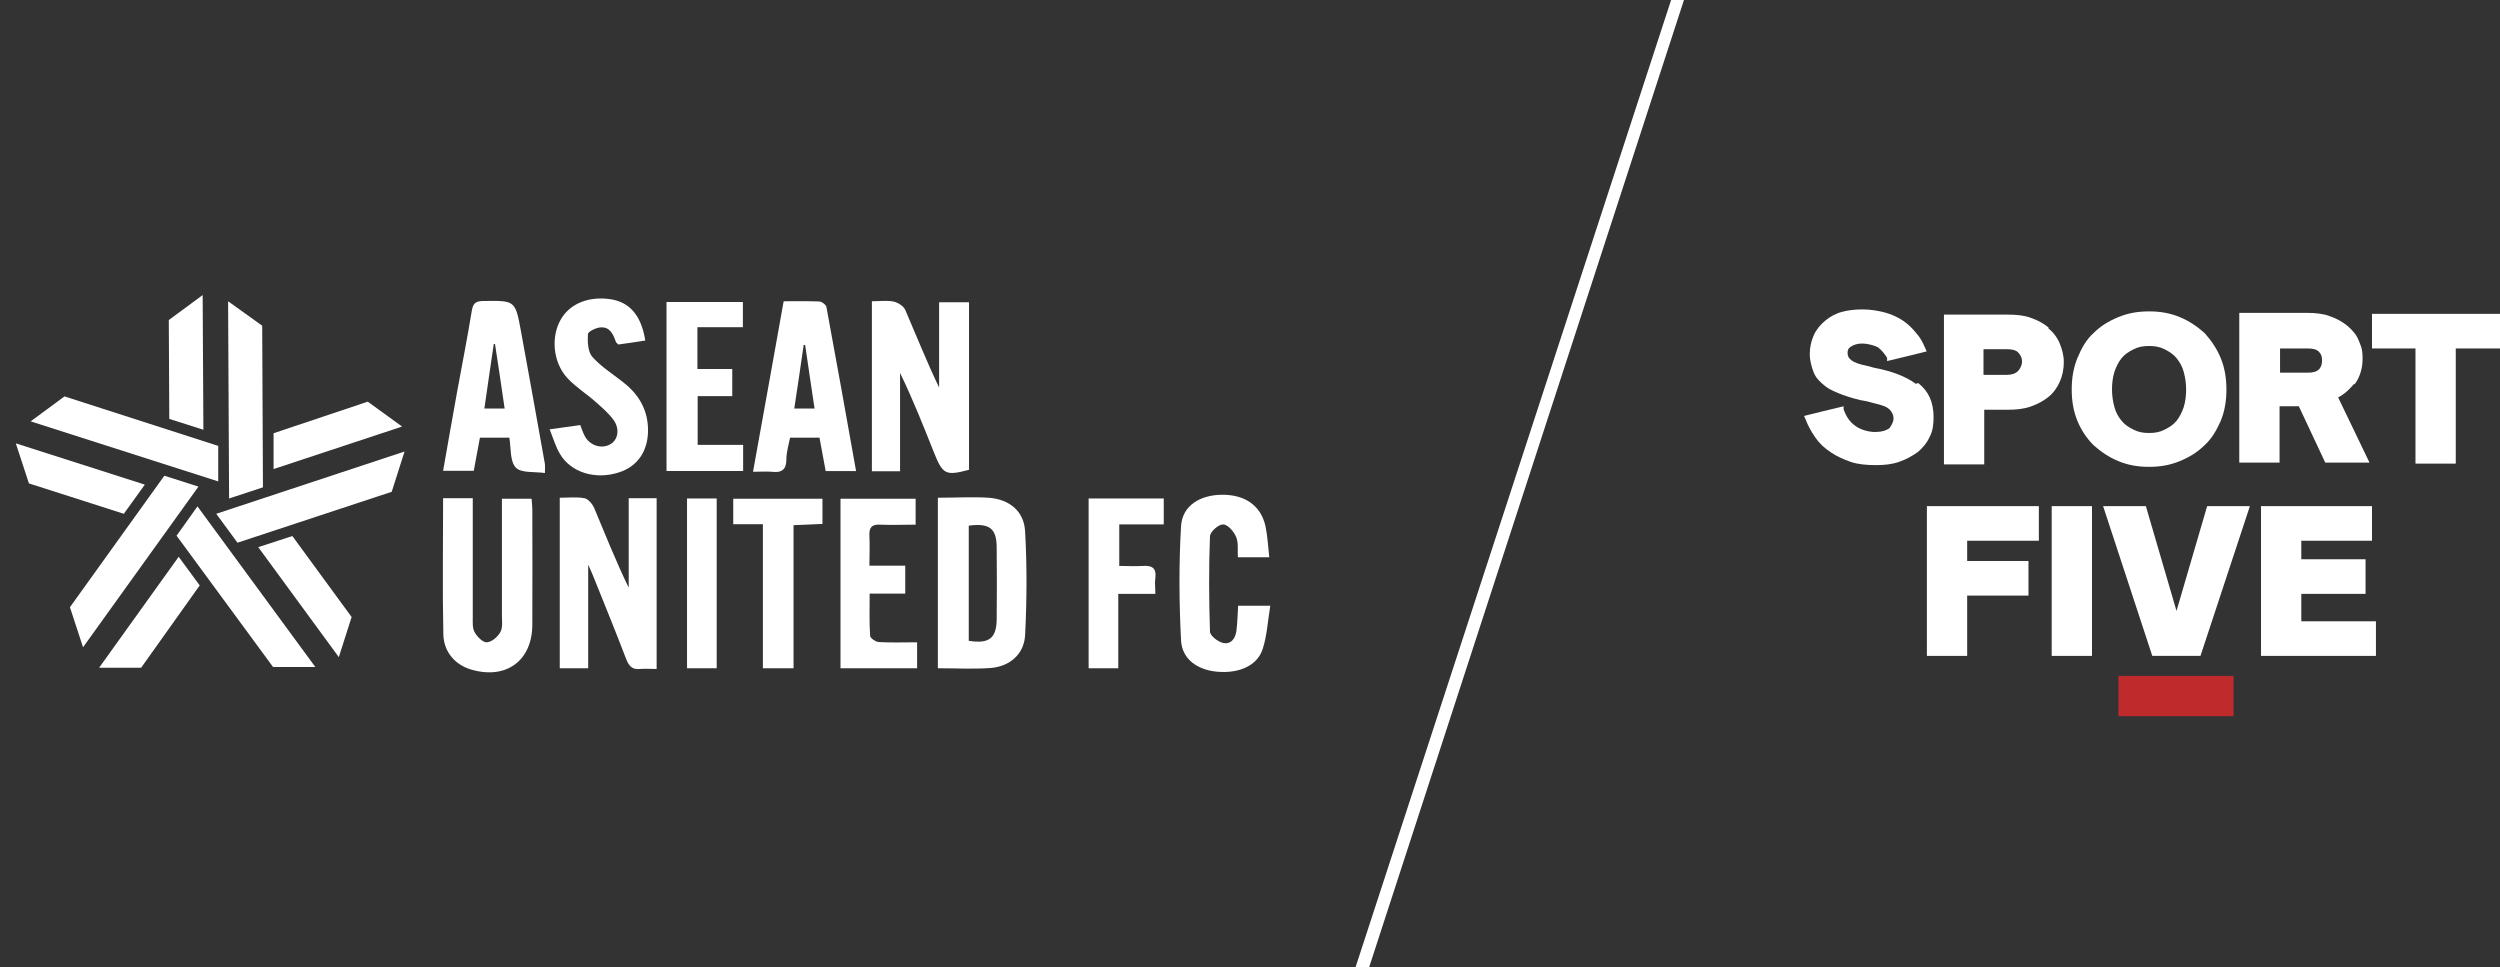
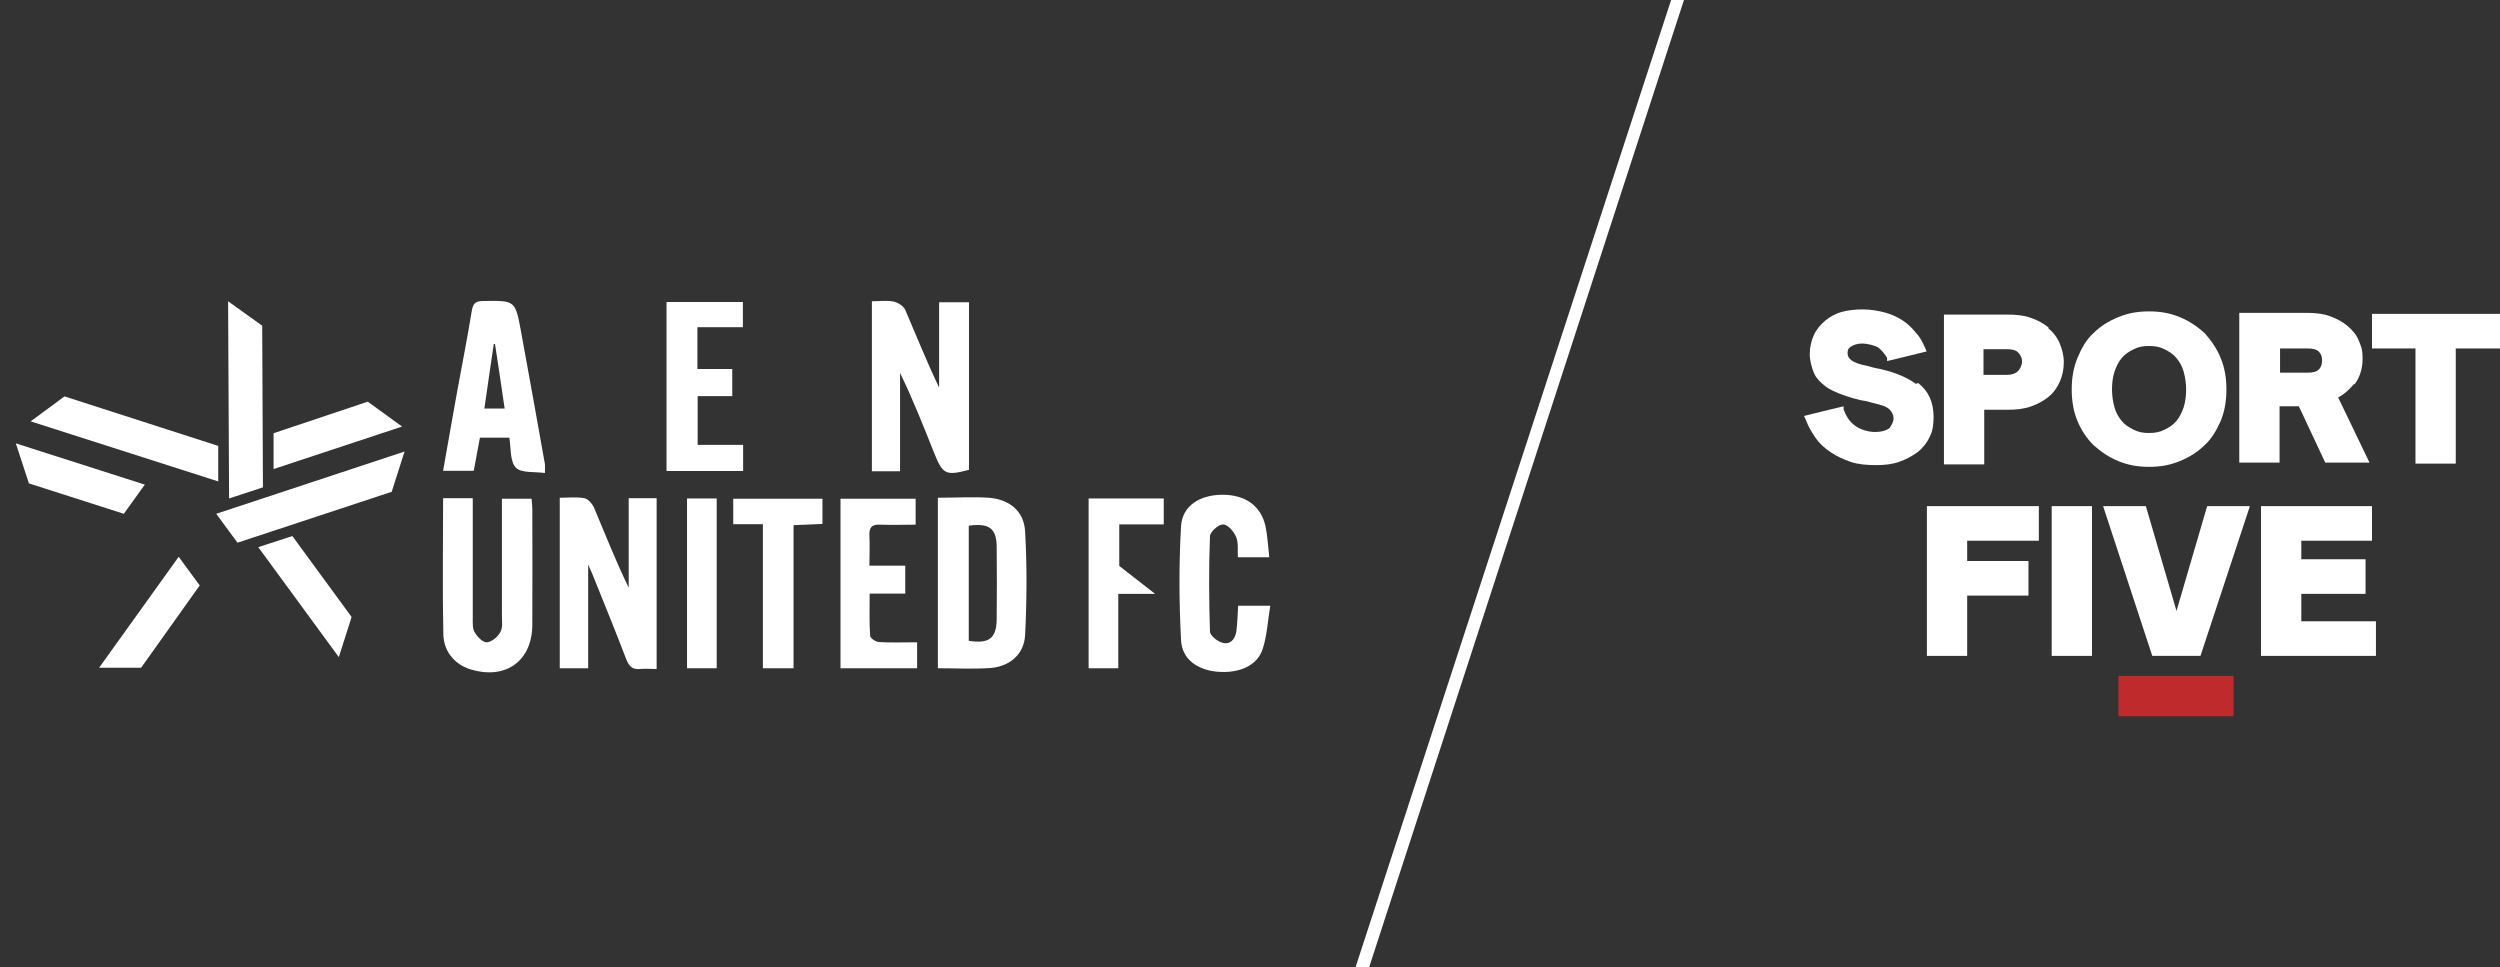
<svg xmlns="http://www.w3.org/2000/svg" version="1.1" viewBox="0 0 1011.6 391.4">
  <rect x="0" y="0" width="1011.6" height="391.4" fill="#333333" stroke="none" />
  <defs>
    <style> .cls-1 { fill: none; } .cls-2 { fill: #bf2b2d; } .cls-3 { fill: #fff; } .cls-4 { clip-path: url(#clippath); } </style>
    <clipPath id="clippath">
      <rect class="cls-1" x="6.4" y="119.4" width="157.3" height="150.8" />
    </clipPath>
  </defs>
  <g>
    <g id="Layer_1">
      <g id="Ebene_1">
        <g>
          <polygon class="cls-3" points="676.2 0 548.5 391.4 554 391.4 681.4 0 676.2 0" />
          <g>
            <rect class="cls-2" x="857.2" y="273.5" width="46.6" height="16.3" />
            <g>
              <polygon class="cls-3" points="779.7 265.4 796 265.4 796 241 820.8 241 820.8 227 796 227 796 218.8 825 218.8 825 204.8 779.7 204.8 779.7 265.4" />
              <rect class="cls-3" x="830.2" y="204.8" width="16.3" height="60.6" />
              <polygon class="cls-3" points="880.7 247.2 868.3 204.8 851 204.8 870.9 265.4 890.4 265.4 910.3 205.1 910.3 204.8 893.1 204.8 880.7 247.2" />
              <polygon class="cls-3" points="931.2 251.4 931.2 240.3 957.2 240.3 957.2 226.3 931.2 226.3 931.2 218.8 959.8 218.8 959.8 204.8 914.9 204.8 914.9 265.4 961.4 265.4 961.4 251.4 931.2 251.4" />
              <path class="cls-3" d="M775.2,155.3c-3.9-2.9-9.8-5.2-16.9-6.5l-2.6-.7c-3.3-.7-5.2-1.3-6.5-2.3-1-.7-1.6-1.6-1.6-2.9s.3-2,1.3-2.6c1-.7,2.6-1.3,4.6-1.3s4.9.7,6.5,1.6c1.6,1.3,2.6,2.6,3.6,4.2v1.3c.3,0,16-3.9,16-3.9l-.7-1.6c-1-2.3-2-4.2-3.6-5.9-1.6-2-3.3-3.6-5.2-4.9s-4.6-2.6-7.2-3.3-5.9-1.3-9.1-1.3-5.9.3-8.5,1-4.9,2-6.8,3.6-3.6,3.6-4.6,5.9-1.6,4.9-1.6,7.5.7,5.2,1.6,7.5,2.6,3.9,4.6,5.5,4.6,2.6,7.2,3.6c2.9,1,5.9,2,9.8,2.6l2.6.7c2.9.7,5.2,1.3,6.5,2.6,1,1,1.6,2.3,1.6,3.6s-.7,2.6-1.6,3.9c-1.3,1-3.3,1.6-5.9,1.6s-6.2-1-8.1-2.6c-2.3-1.6-3.6-3.9-4.6-6.5v-1.3c-.3,0-16,3.9-16,3.9l.7,1.6c1,2.6,2.3,4.9,3.9,7.2s3.6,4.2,6.2,5.9c2.3,1.6,5.2,2.9,8.1,3.9s6.5,1.3,10.1,1.3,6.5-.3,9.4-1.3,5.2-2.3,7.5-3.9c2-1.6,3.9-3.9,4.9-6.2,1.3-2.3,1.6-5.2,1.6-8.1,0-5.9-2-10.4-6.2-13.7" />
              <path class="cls-3" d="M863.4,141.3c2-1,3.9-1.3,6.2-1.3s4.2.3,6.2,1.3,3.6,2,4.9,3.6,2.3,3.3,2.9,5.5,1,4.6,1,7.2-.3,4.9-1,7.2c-.7,2-1.6,3.9-2.9,5.5s-2.9,2.6-4.9,3.6-3.9,1.3-6.2,1.3-4.2-.3-6.2-1.3-3.6-2-4.9-3.6-2.3-3.3-2.9-5.5-1-4.6-1-7.2.3-4.9,1-7.2c.7-2,1.6-3.9,2.9-5.5s2.9-2.6,4.9-3.6M892.1,134.8c-2.9-2.6-6.2-4.9-10.1-6.5-3.9-1.6-7.8-2.3-12.4-2.3s-8.5.7-12.4,2.3-7.2,3.6-10.1,6.5c-2.9,2.6-4.9,6.2-6.5,10.1s-2.3,8.1-2.3,12.7.7,8.8,2.3,12.7,3.9,7.2,6.5,9.8c2.9,2.6,6.2,4.9,10.1,6.5,3.9,1.6,7.8,2.3,12.4,2.3s8.5-.7,12.4-2.3,7.2-3.6,10.1-6.5c2.9-2.6,4.9-6.2,6.5-9.8,1.6-3.9,2.3-8.1,2.3-12.7s-.7-8.8-2.3-12.7-3.9-7.2-6.5-10.1" />
              <path class="cls-3" d="M939.6,145.9c0,1.3-.3,2.6-1.3,3.6s-2.6,1.3-4.6,1.3h-11.1v-9.8h11.1c2,0,3.6.3,4.6,1.3s1.3,2,1.3,3.6M952.7,155.6c2-2.6,3.3-6.2,3.3-10.4s-.7-5.2-1.6-7.5-2.6-4.2-4.6-5.9c-2-1.6-4.2-2.9-7.2-3.9-2.6-1-5.9-1.3-9.1-1.3h-27.4v60.6h16.3v-22.8h7.8l10.7,22.8h17.9l-12.7-26.4c2.6-1.3,4.6-3.3,6.5-5.5" />
              <polygon class="cls-3" points="959.8 141 977.4 141 977.4 187.6 993.7 187.6 993.7 141 1011.6 141 1011.6 127 959.8 127 959.8 141" />
              <path class="cls-3" d="M818.2,146.2c0,1.6-.7,2.9-1.6,3.9s-2.6,1.6-4.6,1.6h-9.4v-10.4h9.4c2,0,3.6.3,4.6,1.3s1.6,2.3,1.6,3.6M828.9,132.5c-2-1.6-4.2-2.9-7.2-3.9-2.6-1-5.9-1.3-9.4-1.3h-25.7v60.6h16.3v-22.1h9.4c3.6,0,6.5-.3,9.4-1.3s5.2-2.3,7.2-3.9,3.6-3.9,4.6-6.2c1-2.3,1.6-4.9,1.6-7.8s-.7-5.2-1.6-7.5-2.6-4.6-4.6-6.2" />
            </g>
          </g>
          <g>
            <g>
              <path class="cls-3" d="M226.5,201.4c3.5,0,6.8-.4,10,.2,1.5.3,3.2,2.3,3.9,3.9,4.5,10.7,8.8,21.6,14,32.3v-36.2h11.3v69.1c-2.4,0-4.6-.2-6.8,0-3,.3-4.3-1.1-5.4-3.7-4.4-11.5-9-22.8-13.6-34.2-.5-1.3-1.1-2.5-1.9-4.3v41.9h-11.5v-69h0Z" />
              <path class="cls-3" d="M364.2,190.7h-11.4v-68.8c2.9,0,5.9-.4,8.7.1,1.8.4,4.1,1.8,4.8,3.4,4.5,10.4,8.7,21,13.7,31.4v-34.5h12.1v67.8c-9.4,2.5-10.6,1.9-14.1-6.8-4.3-10.8-8.6-21.7-13.8-32.4v39.8h0Z" />
              <path class="cls-3" d="M379.6,201.4c7.1,0,13.8-.4,20.4,0,8.4.6,14.4,5.4,14.8,13.7.8,13.9.7,28,0,41.9-.4,7.7-6.2,12.7-14,13.3-6.9.5-14,.1-21.3.1v-69.2.2ZM392,259.3c8.2,1.3,11.2-1,11.3-8.7.1-9.7.1-19.3,0-29,0-7.8-2.9-10-11.3-8.9v46.6Z" />
              <path class="cls-3" d="M179.4,201.6h11.9v48.1c0,2.1-.2,4.5.8,6.2,1,1.8,3.4,4.2,5,4,2-.2,4.4-2.3,5.4-4.2,1-1.8.6-4.5.6-6.7v-47.2h12c.1,1.5.3,2.8.3,4.2,0,15.6.1,31.3,0,46.9-.1,14.4-10.5,22.1-24.5,18.1-6.5-1.8-11.3-7-11.5-14.2-.4-18.2-.1-36.5-.1-55.2h.1Z" />
              <path class="cls-3" d="M220.5,191.4c-4.3-.6-9.6.1-11.8-2.2-2.4-2.6-1.9-7.9-2.6-12.1h-11.9c-.8,4.3-1.6,8.7-2.5,13.4h-12.4c1.9-10.7,3.7-21.2,5.6-31.6,2-11,4.2-22,6-33.1.5-3.1,1.6-4,4.7-4,12.8-.2,12.9-.3,15.2,12.2,3.3,17.9,6.5,35.9,9.7,53.8.1.8,0,1.7,0,3.6h0ZM204.2,165.3c-1.3-9-2.6-17.6-3.9-26.1h-.5c-1.3,8.6-2.5,17.2-3.8,26.1h8.2,0Z" />
-               <path class="cls-3" d="M346.4,190.6h-12.3c-.8-4.4-1.6-8.8-2.5-13.5h-11.9c-.6,3-1.5,5.9-1.5,8.8,0,4.2-2,5.5-5.9,5-2.2-.2-4.5,0-7.6,0,4.2-23.3,8.3-45.9,12.4-69,5,0,9.7-.1,14.4.1,1,0,2.7,1.3,2.9,2.2,4.1,22,8,44,12,66.4ZM325.8,139.6h-.6c-1.2,8.5-2.5,17-3.8,25.7h8.2c-1.3-8.8-2.6-17.3-3.8-25.7h0Z" />
              <path class="cls-3" d="M513.5,225.5h-12.6c-.2-2.8.3-5.9-.7-8.2-.9-2.2-3.4-5.1-5.3-5.1s-5.3,3-5.3,4.9c-.5,12.8-.4,25.6,0,38.4,0,1.7,3.1,4.1,5.1,4.6,3.3.9,5.2-1.7,5.6-4.8.4-3.3.5-6.6.7-10.2h13c-1,6.1-1.3,12.1-3.1,17.6-2.2,6.7-9.6,9.9-18.4,9.1-7.9-.7-14.2-5-14.6-12.7-.8-15.4-.9-30.8,0-46.2.5-8.3,7.7-12.7,16.8-12.7s15.6,4.4,17.4,12.9c.8,3.9,1,7.9,1.5,12.4h-.1Z" />
-               <path class="cls-3" d="M222.6,173.7c4.8-.7,8.4-1.2,12.2-1.7.6,1.6,1.1,3.1,1.8,4.4,2,3.9,6.8,5.4,10.3,3.4,3.1-1.7,4-6,1.5-9.7-2-2.8-4.7-5.1-7.3-7.4-3.8-3.4-8.2-6.1-11.6-9.8-5.8-6.4-6.6-16.6-2.6-23.6,3.6-6.3,11-9.4,19.6-8.3,8.1,1,13,6.5,14.6,16.8-3.7.6-7.4,1.1-10.9,1.6-.6-.6-.9-.8-1-1.1-1.1-3.1-2.4-6.2-6.4-5.8-1.8.2-4.9,1.7-4.9,2.7-.2,3.1,0,7.1,1.7,9.1,3.4,3.9,8,6.8,12.1,10,6.2,4.7,10.1,10.6,10.5,18.6.4,9.1-3.9,15.8-11.9,18.3-9.4,3-19.3,0-23.7-7.5-1.7-2.8-2.6-6-4.2-10h.2Z" />
              <path class="cls-3" d="M269.7,122.2h30.9v10.2h-18.4v16.9h14.1v11h-14v19.7h18.4v10.6h-31v-68.3h0Z" />
              <path class="cls-3" d="M351.9,240c0,6.2-.2,11.8.2,17.3,0,.9,2.2,2.4,3.5,2.5,5,.3,10.1.1,15.5.1v10.5h-31v-68.6h30.4v10.5c-4.9,0-9.6.2-14.3,0-3.5-.2-4.6,1.2-4.4,4.6.2,3.8,0,7.6,0,12h14.5v11.3h-14.5v-.2Z" />
-               <path class="cls-3" d="M467.4,240.3h-14.9v30.1h-12v-68.7h30.4v10.5h-18v16.8c3.3,0,6.4.2,9.5,0,3.8-.3,5.6.9,5.1,4.9-.3,2,0,4,0,6.5h0Z" />
+               <path class="cls-3" d="M467.4,240.3h-14.9v30.1h-12v-68.7h30.4v10.5h-18v16.8h0Z" />
              <path class="cls-3" d="M308.7,212.1h-12v-10.3h36.1v10.2c-3.6.2-7.3.3-11.7.5v57.9h-12.4v-58.3h0Z" />
              <path class="cls-3" d="M278,270.4v-68.7h12v68.7h-12Z" />
            </g>
            <g class="cls-4">
              <g>
-                 <path class="cls-3" d="M28.3,245.7l5.3,16.2,46.7-65-13.8-4.4-38.2,53.2h0Z" />
                <path class="cls-3" d="M80.9,237l-8.6-11.7-32.2,44.9h17l23.7-33.3h.1Z" />
                <path class="cls-3" d="M142.3,249.7l-24-32.8-13.8,4.5,32.6,44.5,5.2-16.3h0Z" />
                <path class="cls-3" d="M96.1,219.6l62.4-20.6,5.2-16.3-76.2,25.2,8.6,11.7h0Z" />
-                 <path class="cls-3" d="M71.4,216.7l39.1,53.2h17.1l-47.7-65-8.4,11.8h-.1Z" />
                <path class="cls-3" d="M148.9,162.5l-38.2,12.8v14.5l52-17.2-13.8-10h0Z" />
                <path class="cls-3" d="M106.1,131.8l-13.8-9.9.4,79.8,13.7-4.5-.3-65.3h0Z" />
-                 <path class="cls-3" d="M82,119.4l-13.7,10.1.2,40,13.8,4.4-.3-54.5h0Z" />
                <path class="cls-3" d="M88.2,180.4l-62.1-20-13.7,10.1,75.9,24.3v-14.5h-.1Z" />
                <path class="cls-3" d="M50.1,207.9l8.5-11.8-52.2-16.7,5.3,16.2,38.4,12.3Z" />
              </g>
            </g>
          </g>
        </g>
      </g>
    </g>
  </g>
</svg>